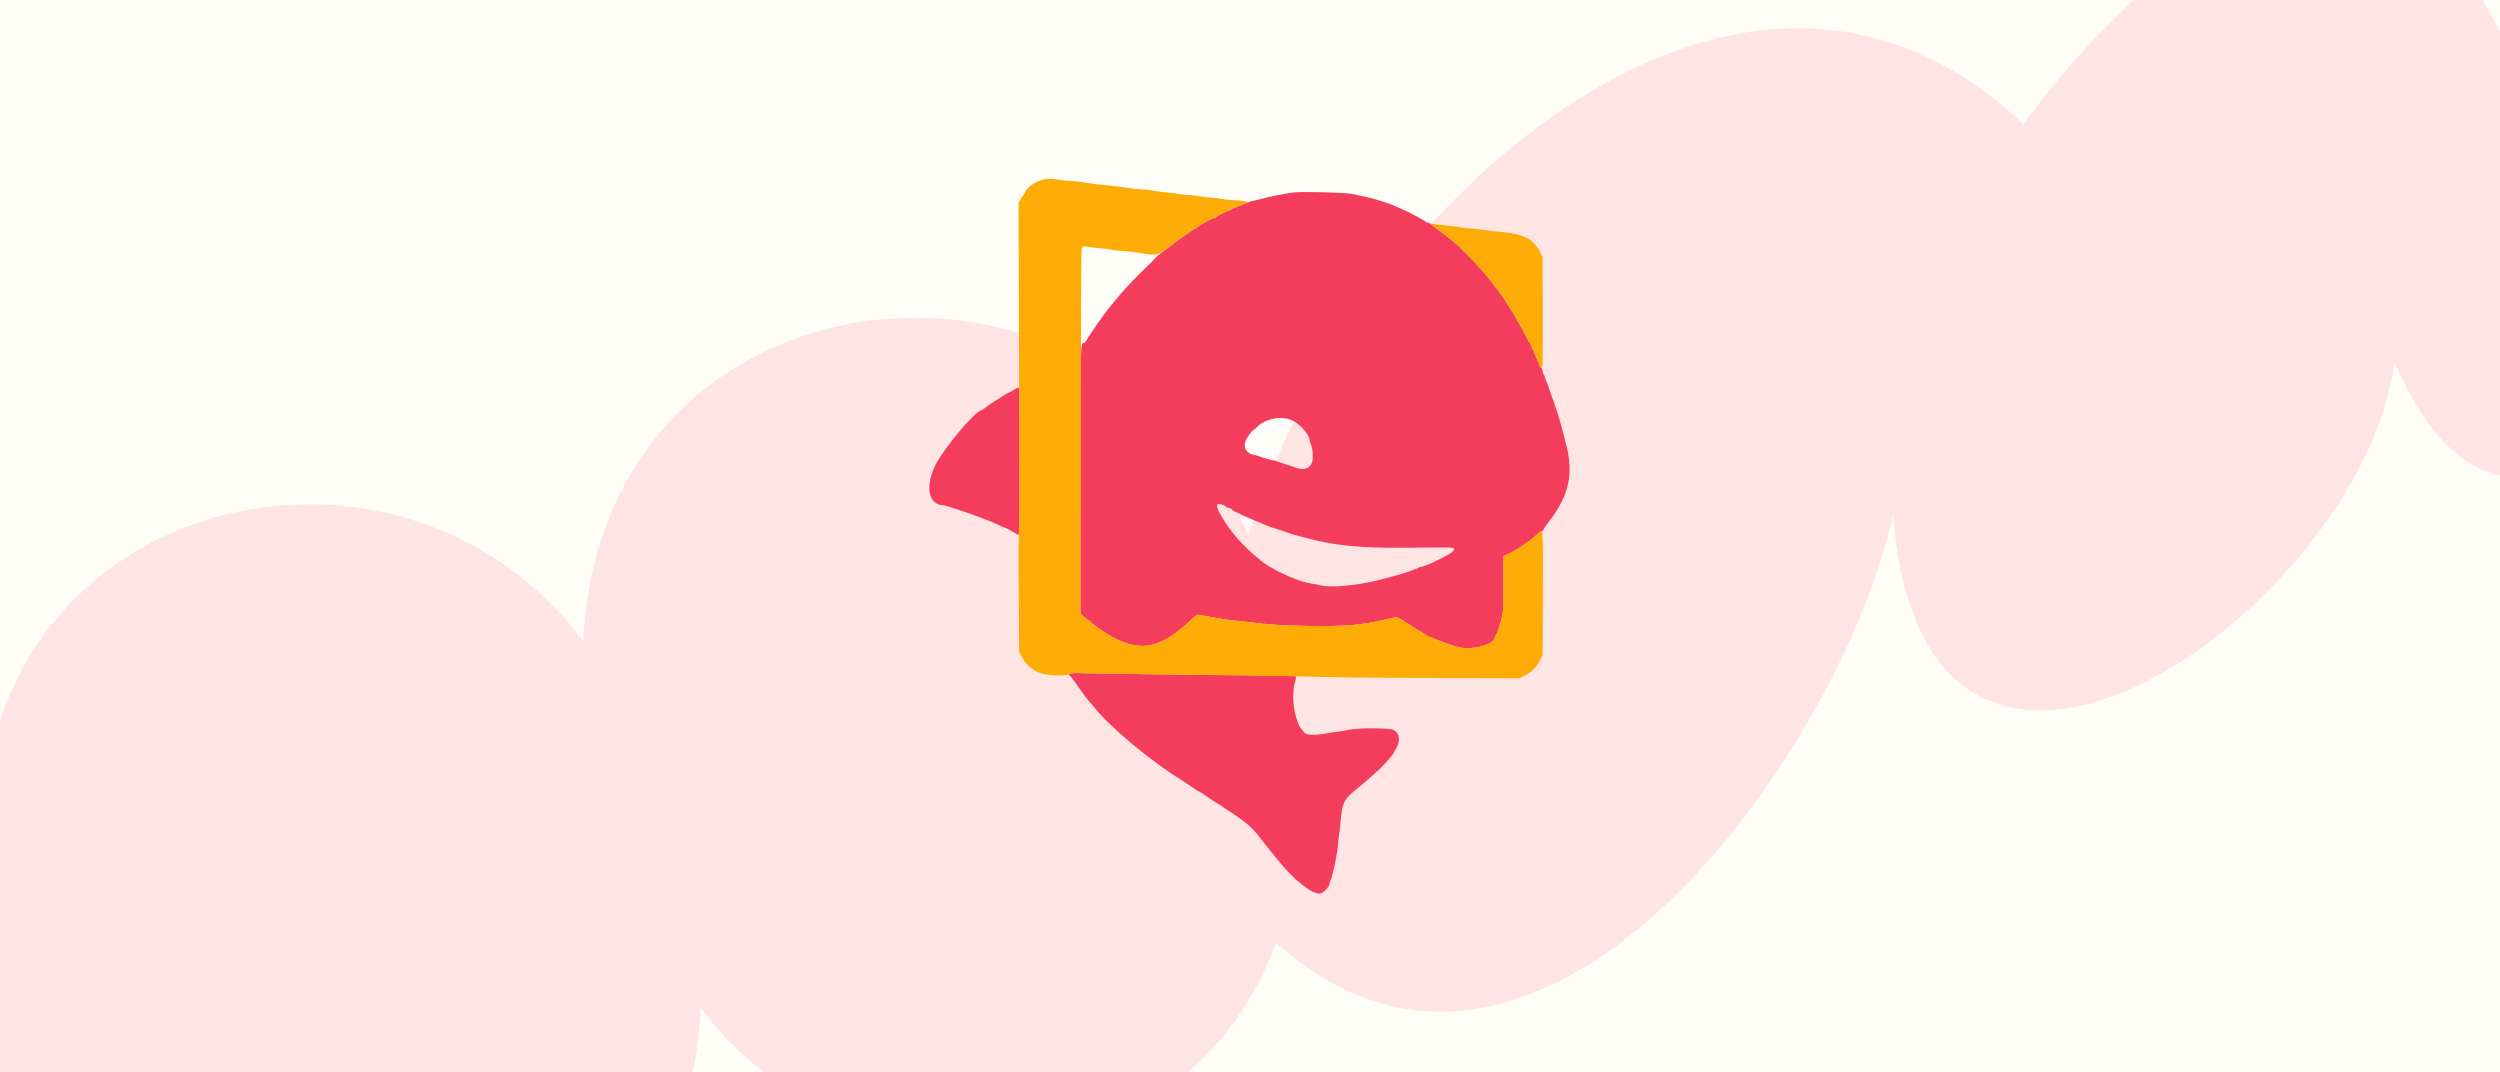
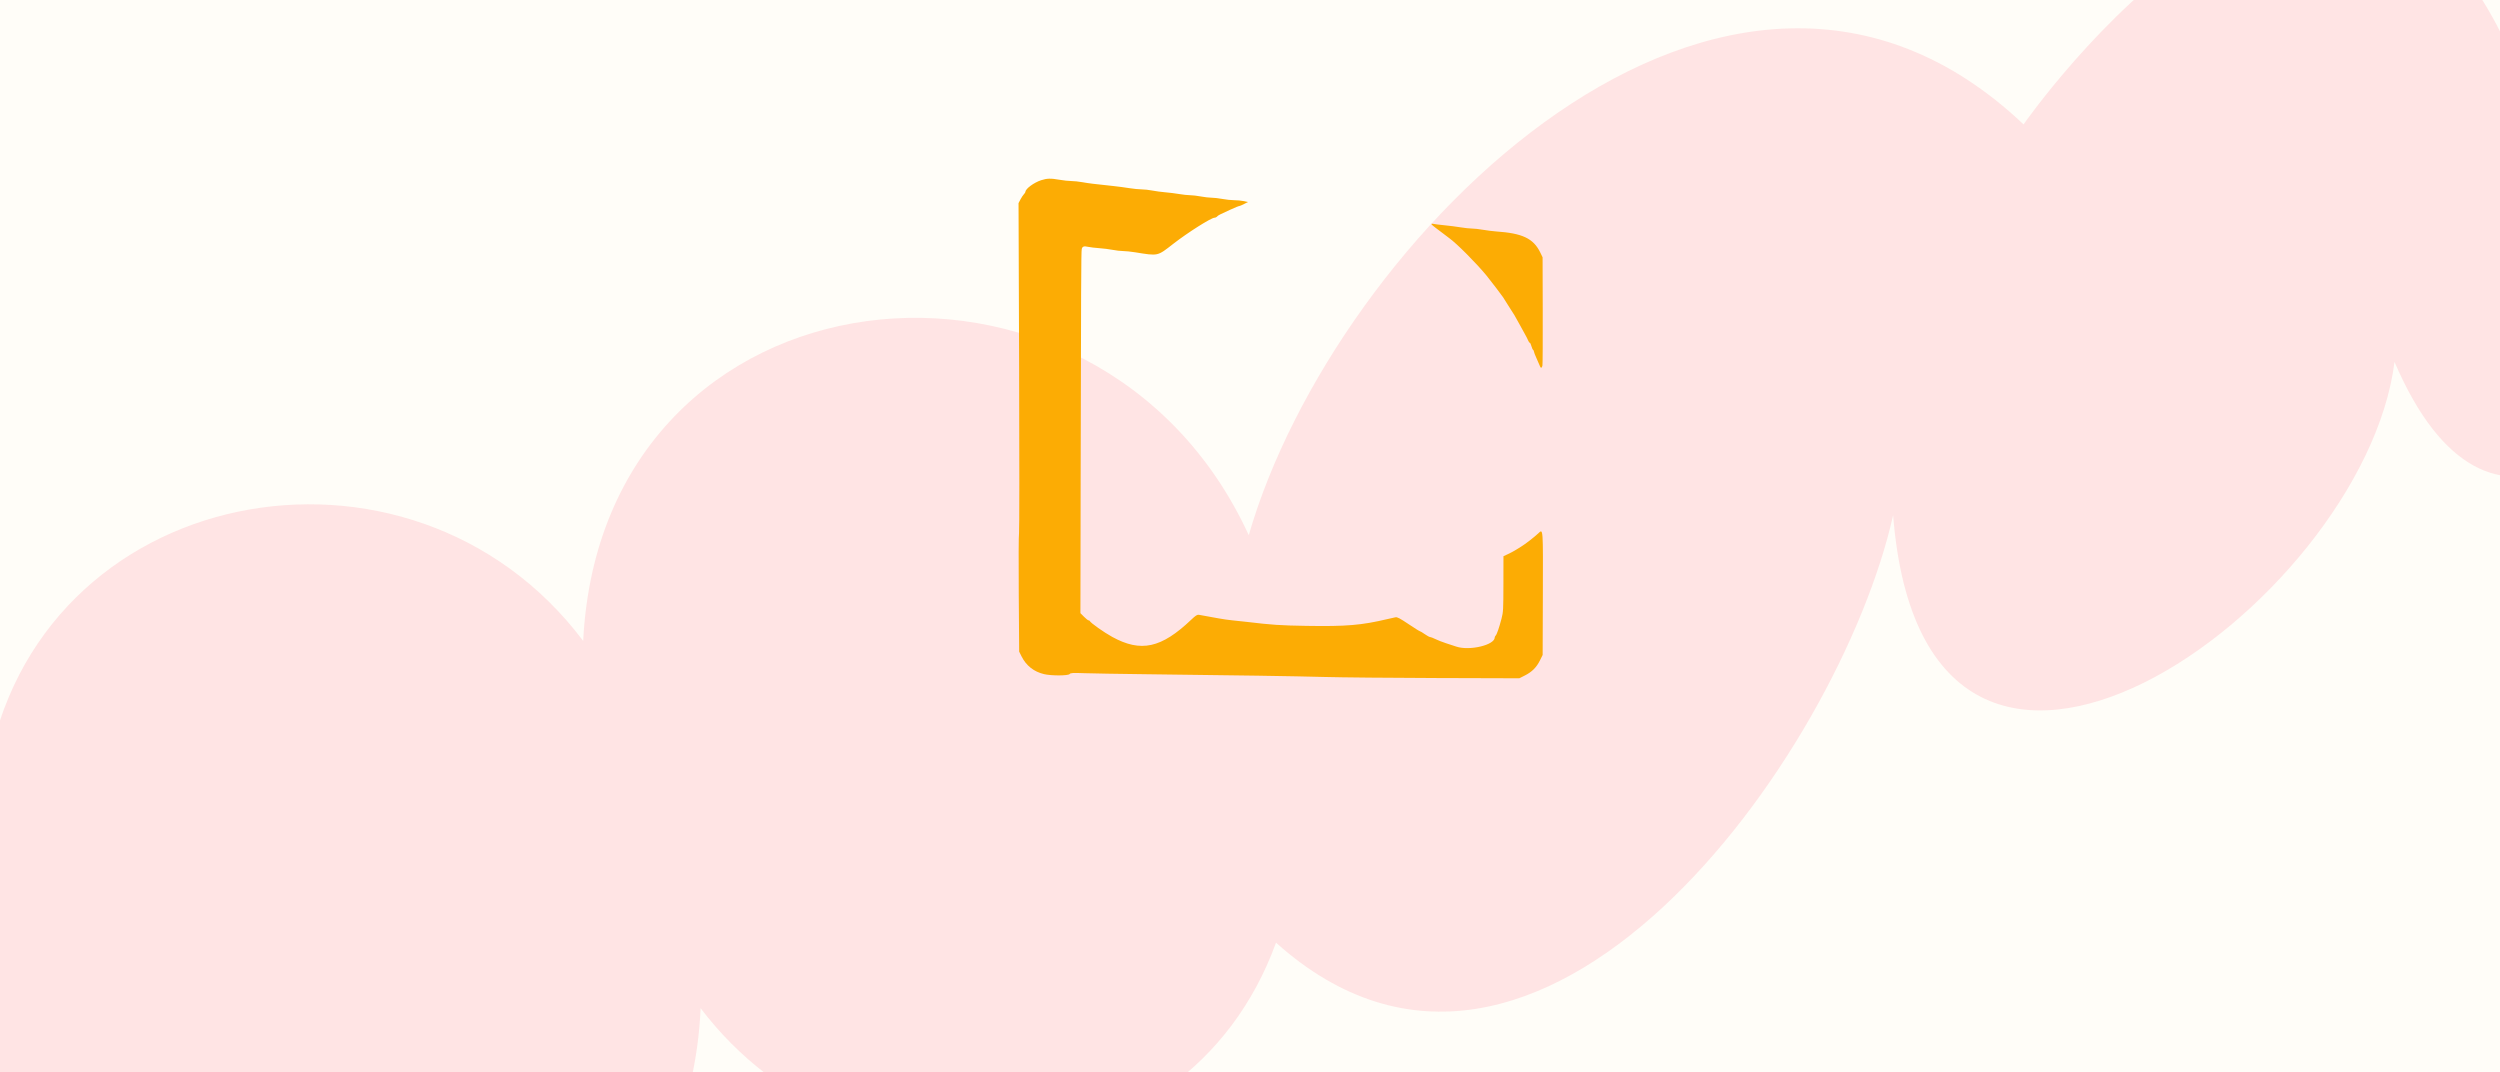
<svg xmlns="http://www.w3.org/2000/svg" fill="none" viewBox="0 0 1632 700" height="700" width="1632">
  <rect x="0" y="0" width="1632" height="700" fill="#333333" stroke="none" />
  <g clip-path="url(#clip0_760_26796)">
    <path fill="#FFFDF8" d="M1632 0H0V699.82H1632V0Z" />
    <path fill="#FFDADC" d="M1645.69 48.001C1952.59 -129.291 1687.44 525.783 1563.14 236.281C1543.04 396.442 1256.6 600.882 1235.83 336.353C1200.64 493.447 1004.19 768.844 832.988 615.392C773.547 778.843 556.896 789.525 457.372 658.17C445.852 912.007 113.195 943.55 20.472 720.601C-10.678 849.529 -213.84 1098.38 -335.901 942.356C-456.398 1168.78 -850.256 1273.98 -712.998 893.675C-614.564 651.63 -273.957 306.512 -8.607 505.316C22.698 314.254 267.977 268.518 380.698 418.388C393.253 168.895 716.491 134.221 815.189 349.354C871.23 155.227 1127.7 -101.969 1320.98 81.212C1320.98 81.212 1525.03 -212.049 1637.77 32.319L1645.69 47.995L1645.69 48.001Z" opacity="0.7" />
    <g clip-path="url(#clip1_760_26796)">
-       <path fill="#F43C5C" d="M844.885 125.584C840.118 126.05 826.488 128.761 823.118 129.913C821.921 130.321 819.84 130.816 818.493 131.013C817.146 131.209 814.54 132.075 812.702 132.936C810.863 133.797 809.187 134.502 808.974 134.502C808.604 134.502 806.418 135.397 802.985 136.956C796.504 139.896 795.128 140.606 794.539 141.318C794.173 141.758 793.416 142.12 792.858 142.12C790.695 142.12 775.415 151.782 765.944 159.138C762.773 161.601 759.117 164.35 757.818 165.248C756.52 166.146 754.776 167.709 753.944 168.723C753.111 169.735 751.086 171.817 749.442 173.348C743.357 179.019 734.406 188.363 730.53 193.089C728.816 195.18 725.762 198.865 724.5 200.367C721.022 204.503 710.769 219.195 709.036 222.524C708.685 223.197 708.129 223.748 707.798 223.748C705.265 223.748 705.309 222.173 705.309 314.231V400.353L707.687 402.658C708.994 403.925 710.32 404.962 710.634 404.962C710.947 404.962 711.285 405.146 711.385 405.37C711.958 406.66 720.635 412.801 726.131 415.805C744.836 426.032 758.108 423.122 777.681 404.498C780.44 401.874 781.518 401.177 782.579 401.332C784.266 401.58 788.955 402.428 795.366 403.645C798.06 404.155 802.223 404.755 804.617 404.978C807.011 405.2 811.174 405.645 813.868 405.966C830.371 407.936 835.584 408.284 852.856 408.57C878.864 408.999 888.829 408.161 905.83 404.109C907.925 403.61 910.273 403.086 911.046 402.945C912.142 402.745 913.991 403.721 919.408 407.362C923.233 409.933 926.583 412.037 926.849 412.037C927.116 412.037 928.555 412.894 930.045 413.941C931.535 414.989 933.104 415.846 933.532 415.846C933.959 415.846 935.492 416.435 936.938 417.155C938.384 417.874 941.527 419.104 943.921 419.886C946.315 420.669 949.376 421.673 950.723 422.118C959.403 424.983 975.754 421.062 975.754 416.117C975.754 415.787 976.03 415.243 976.369 414.904C977.144 414.129 978.631 409.835 980.19 403.874C981.318 399.557 981.401 398.043 981.43 381.169L981.459 363.09L984.456 361.686C986.105 360.914 988.105 359.867 988.902 359.358C989.698 358.851 991.535 357.719 992.983 356.842C995.674 355.217 1001.48 350.73 1004.21 348.164C1005.05 347.378 1006.09 346.734 1006.53 346.734C1006.96 346.734 1007.32 346.465 1007.32 346.137C1007.32 345.808 1009.21 343.042 1011.53 339.992C1024.38 323.096 1027.4 309.017 1022.28 289.867C1021.49 286.919 1020.72 283.938 1019.54 279.255C1018.63 275.672 1017.4 271.43 1016.61 269.188C1016.29 268.29 1015.43 265.719 1014.69 263.474C1013.94 261.229 1012.82 258.046 1012.18 256.399C1011.55 254.753 1010.84 252.672 1010.6 251.774C1010.36 250.876 1009.77 249.407 1009.29 248.509C1008.8 247.611 1008.41 246.463 1008.41 245.956C1008.4 245.45 1008.18 244.898 1007.91 244.729C1007.63 244.559 1007.25 243.463 1007.05 242.29C1006.85 241.119 1006.34 240.025 1005.91 239.862C1005.49 239.698 1005.14 239.283 1005.14 238.939C1005.14 238.596 1004.28 236.485 1003.23 234.248C1002.19 232.012 1001.33 229.85 1001.33 229.446C1001.33 229.042 1001.09 228.563 1000.8 228.383C1000.51 228.202 1000.01 227.087 999.69 225.902C999.372 224.717 998.9 223.748 998.641 223.748C998.383 223.748 997.901 223.075 997.571 222.252C997.241 221.429 996.342 219.653 995.575 218.306C994.806 216.959 993.255 214.143 992.128 212.048C989.11 206.447 988.34 205.156 984.597 199.431C982.726 196.57 981.196 194.14 981.196 194.032C981.196 193.822 972.738 182.744 970.439 179.941C963.787 171.83 950.909 158.902 946.05 155.453C945.206 154.854 943.77 153.745 942.858 152.988C941.946 152.231 940.221 150.946 939.023 150.132C937.826 149.317 936.018 147.916 935.005 147.018C933.991 146.12 932.755 145.385 932.257 145.385C931.759 145.385 931.091 145.126 930.773 144.807C929.701 143.735 919.906 138.541 915.028 136.457C912.363 135.318 909.771 134.175 909.268 133.918C908.318 133.432 903.878 131.945 898.212 130.216C896.416 129.668 893.11 128.831 890.866 128.358C888.621 127.884 884.826 127.086 882.431 126.582C878.239 125.701 851.063 124.978 844.885 125.584ZM661.231 254.795C659.285 255.955 657.509 256.912 657.281 256.923C657.054 256.934 655.648 257.801 654.158 258.848C652.668 259.896 651.339 260.753 651.205 260.753C650.81 260.753 643.648 265.689 642.423 266.804C641.806 267.366 641.041 267.827 640.724 267.827C636.965 267.827 616.074 292.675 610.665 303.578C603.716 317.584 606.049 329.526 615.795 329.835C617.32 329.884 629.801 333.984 638.649 337.343C641.343 338.366 644.526 339.573 645.723 340.026C647.987 340.882 651.753 342.562 654.242 343.824C655.037 344.228 655.924 344.557 656.213 344.557C656.686 344.557 658.752 345.679 663.41 348.462C664.885 349.344 664.946 349.335 665.253 348.19C665.721 346.443 665.638 254.059 665.168 253.319C664.889 252.881 663.687 253.332 661.231 254.795ZM844.139 274.666C849.068 277.163 854.951 284.134 854.951 287.474C854.951 288.071 855.315 289.264 855.759 290.124C856.88 292.291 857.385 298.627 856.652 301.33C855.415 305.892 851.155 307.414 845.767 305.22C844.683 304.779 841.96 303.881 839.715 303.225C837.47 302.569 834.83 301.684 833.846 301.257C832.864 300.828 831.662 300.478 831.175 300.478C830.146 300.478 825.069 299.05 822.302 297.982C821.255 297.578 819.464 297.088 818.326 296.892C813.741 296.105 811.367 291.812 813.187 287.603C814.084 285.531 817.459 280.888 818.069 280.888C818.332 280.888 819.332 280.05 820.289 279.027C825.79 273.147 837.072 271.084 844.139 274.666ZM798.068 329.543C799.254 329.957 800.315 330.565 800.426 330.896C800.536 331.226 801.189 331.497 801.874 331.497C802.561 331.497 803.45 331.89 803.848 332.37C804.246 332.851 805.073 333.462 805.684 333.73C806.294 333.996 807.161 334.425 807.61 334.681C808.543 335.212 812.662 337.099 814.684 337.921C815.432 338.225 817.146 338.956 818.493 339.547C819.84 340.137 822.411 341.189 824.207 341.884C826.002 342.579 827.716 343.305 828.016 343.498C828.315 343.69 830.764 344.515 833.457 345.332C836.151 346.148 838.844 347.02 839.443 347.269C841.319 348.051 845.913 349.519 847.333 349.791C848.081 349.934 849.918 350.397 851.414 350.82C869.565 355.943 886.623 357.747 915.081 357.555C926.154 357.481 938.202 357.403 941.853 357.383C949.814 357.339 950.731 357.789 947.956 360.382C945.562 362.619 929.693 370.134 927.364 370.134C926.863 370.134 926.221 370.359 925.937 370.634C925.367 371.183 914.568 374.918 911.544 375.611C910.496 375.851 907.558 376.645 905.014 377.376C888.963 381.987 869.438 384.093 861.753 382.044C860.556 381.725 858.108 381.264 856.312 381.019C848.685 379.981 834.741 373.999 825.431 367.768C823.71 366.617 822.302 365.471 822.302 365.22C822.302 364.97 821.874 364.628 821.35 364.461C820.357 364.143 809.937 354.209 807.596 351.348C803.689 346.572 802.132 344.487 799.888 341.02C793.277 330.807 792.784 327.704 798.068 329.543ZM698.236 440.059C697.699 440.708 697.73 440.927 698.395 441.183C698.849 441.357 700.755 443.748 702.63 446.496C706.412 452.037 710.366 457.32 711.791 458.73C712.304 459.238 713.687 460.876 714.865 462.37C724.593 474.708 752.204 497.626 771.243 509.167C773.415 510.485 779.11 514.348 779.833 514.995C780.269 515.386 781.248 516.006 782.01 516.373C783.594 517.139 783.746 517.237 790.594 521.826C793.386 523.697 795.807 525.227 795.976 525.227C796.144 525.227 796.844 525.656 797.531 526.18C799.054 527.343 799.226 527.46 807.338 532.796C813.012 536.529 817.613 540.614 821.048 544.972C821.407 545.426 823.581 548.21 825.881 551.158C828.18 554.106 830.226 556.64 830.429 556.79C830.63 556.94 832.24 558.899 834.005 561.144C844.517 574.506 857.348 584.56 862.193 583.229C864.335 582.642 868.011 578.483 868.011 576.647C868.011 576.171 868.344 575.121 868.751 574.313C870.073 571.686 873.438 554.952 873.477 550.804C873.489 549.457 873.728 547.253 874.005 545.906C874.284 544.559 874.774 540.403 875.095 536.67C876.193 523.893 877.262 521.727 885.858 514.844C890.217 511.355 895.358 506.888 900.738 501.913C903.817 499.068 909.911 491.998 909.911 491.271C909.911 491.07 910.34 490.251 910.863 489.452C914.464 483.955 913.916 478.641 909.522 476.457C906.809 475.11 886.292 475.094 880.527 476.434C878.581 476.887 875.398 477.419 873.453 477.616C871.507 477.814 868.202 478.312 866.107 478.723C858.811 480.151 853.092 480.015 851.605 478.378C849.983 476.591 847.877 473.681 847.877 473.226C847.877 473.034 847.548 472.107 847.145 471.162C844.085 463.993 843.282 452.006 845.393 445.028C846.105 442.681 846.195 441.729 845.735 441.444C845.391 441.231 826.463 440.892 803.673 440.691C760.415 440.308 733.484 439.966 711.765 439.518C700.848 439.293 698.805 439.376 698.236 440.059Z" clip-rule="evenodd" fill-rule="evenodd" />
      <path fill="#FCAC04" d="M679.643 117.65C674.923 119.179 669.394 123.275 669.394 125.247C669.394 125.547 668.956 126.233 668.42 126.769C667.886 127.304 666.874 128.834 666.172 130.17L664.896 132.597L665.28 239.802C665.491 298.765 665.463 347.543 665.217 348.197C664.97 348.853 664.891 366.484 665.041 387.378L665.313 425.369L666.883 428.518C669.883 434.536 674.928 438.51 681.553 440.073C686.356 441.205 697.319 441.166 698.275 440.013C698.9 439.261 700.177 439.189 708.001 439.462C712.955 439.635 730.843 439.936 747.753 440.13C806.539 440.805 845.543 441.405 864.746 441.93C875.371 442.222 908.306 442.533 937.935 442.621L991.807 442.783L995.481 440.928C1000.1 438.596 1003.04 435.642 1005.29 431.098L1007.04 427.546L1007.17 389.453C1007.32 343.71 1007.42 345.156 1004.21 348.164C1001.48 350.73 995.674 355.217 992.983 356.843C991.535 357.719 989.698 358.851 988.902 359.358C988.105 359.867 986.105 360.915 984.456 361.686L981.46 363.09L981.43 381.169C981.401 398.043 981.318 399.557 980.19 403.874C978.631 409.836 977.144 414.129 976.369 414.905C976.03 415.244 975.754 415.788 975.754 416.117C975.754 421.062 959.404 424.983 950.723 422.118C949.376 421.673 946.315 420.669 943.921 419.887C941.527 419.104 938.384 417.875 936.938 417.155C935.492 416.435 933.959 415.846 933.532 415.846C933.104 415.846 931.535 414.989 930.045 413.942C928.555 412.894 927.116 412.037 926.849 412.037C926.583 412.037 923.233 409.934 919.408 407.362C913.991 403.722 912.142 402.745 911.046 402.945C910.273 403.086 907.925 403.61 905.83 404.109C888.829 408.161 878.864 408.999 852.856 408.57C835.584 408.285 830.371 407.936 813.868 405.966C811.174 405.645 807.011 405.201 804.617 404.979C802.223 404.756 798.06 404.156 795.366 403.646C788.955 402.428 784.266 401.58 782.579 401.333C781.518 401.178 780.44 401.874 777.681 404.499C758.108 423.122 744.836 426.032 726.131 415.805C720.635 412.801 711.958 406.66 711.385 405.371C711.285 405.146 710.917 404.957 710.569 404.952C710.22 404.946 708.891 403.89 707.616 402.606L705.299 400.272L705.453 313.234C705.673 189.36 705.793 164.044 706.166 162.559C706.596 160.846 707.582 160.518 710.407 161.151C711.679 161.436 714.91 161.82 717.585 162.004C720.261 162.187 724.214 162.687 726.372 163.113C728.529 163.54 731.576 163.888 733.142 163.888C734.709 163.888 738.208 164.246 740.92 164.684C756.276 167.165 755.385 167.363 765.953 159.139C775.38 151.804 790.689 142.121 792.858 142.121C793.416 142.121 794.173 141.759 794.539 141.318C795.128 140.606 796.504 139.896 802.985 136.956C806.572 135.328 808.612 134.502 809.052 134.499C809.306 134.498 810.679 133.906 812.102 133.185L814.688 131.872L811.939 131.282C810.426 130.958 807.63 130.693 805.726 130.693C803.823 130.693 800.345 130.325 797.999 129.876C795.653 129.427 792.47 129.06 790.925 129.06C789.381 129.06 786.197 128.693 783.851 128.244C781.505 127.795 778.362 127.428 776.865 127.428C775.369 127.426 772.185 127.086 769.791 126.67C767.397 126.253 763.356 125.747 760.812 125.545C758.269 125.341 754.423 124.825 752.265 124.396C750.108 123.968 746.938 123.618 745.222 123.618C743.506 123.618 739.884 123.258 737.173 122.817C734.462 122.376 729.918 121.769 727.075 121.469C713.987 120.088 710.734 119.687 706.669 118.957C704.275 118.527 700.969 118.175 699.323 118.175C697.677 118.175 694.249 117.808 691.705 117.36C685.899 116.337 683.523 116.394 679.643 117.65ZM934.412 146.274C934.42 146.534 935.775 147.726 937.424 148.923C939.072 150.12 941.348 151.834 942.483 152.732C943.616 153.63 945.228 154.855 946.064 155.453C950.988 158.979 963.817 171.867 970.439 179.942C972.738 182.744 981.196 193.822 981.196 194.032C981.196 194.141 982.726 196.57 984.597 199.432C988.34 205.156 989.11 206.447 992.128 212.048C993.255 214.144 994.806 216.96 995.575 218.307C996.342 219.653 997.241 221.429 997.571 222.252C997.901 223.075 998.383 223.748 998.641 223.748C998.9 223.748 999.372 224.717 999.69 225.902C1000.01 227.087 1000.51 228.203 1000.8 228.384C1001.09 228.563 1001.33 229.042 1001.33 229.446C1001.33 229.85 1002.15 231.979 1003.16 234.175C1004.17 236.372 1005.14 238.598 1005.32 239.122C1005.81 240.542 1006.6 240.273 1006.91 238.578C1007.06 237.754 1007.15 221.531 1007.1 202.525L1007 167.969L1005.51 164.88C1001.04 155.661 993.907 152.264 976.539 151.077C974.426 150.932 970.631 150.449 968.105 150.004C965.578 149.561 962.322 149.196 960.867 149.196C959.414 149.195 956.109 148.841 953.521 148.409C950.935 147.977 946.125 147.361 942.833 147.04C939.54 146.72 936.296 146.311 935.623 146.13C934.949 145.95 934.405 146.016 934.412 146.274Z" clip-rule="evenodd" fill-rule="evenodd" />
    </g>
  </g>
  <defs>
    <clipPath id="clip0_760_26796">
      <rect fill="white" height="699.82" width="1632" />
    </clipPath>
    <clipPath id="clip1_760_26796">
      <rect transform="translate(606 116)" fill="white" height="468" width="419" />
    </clipPath>
  </defs>
</svg>